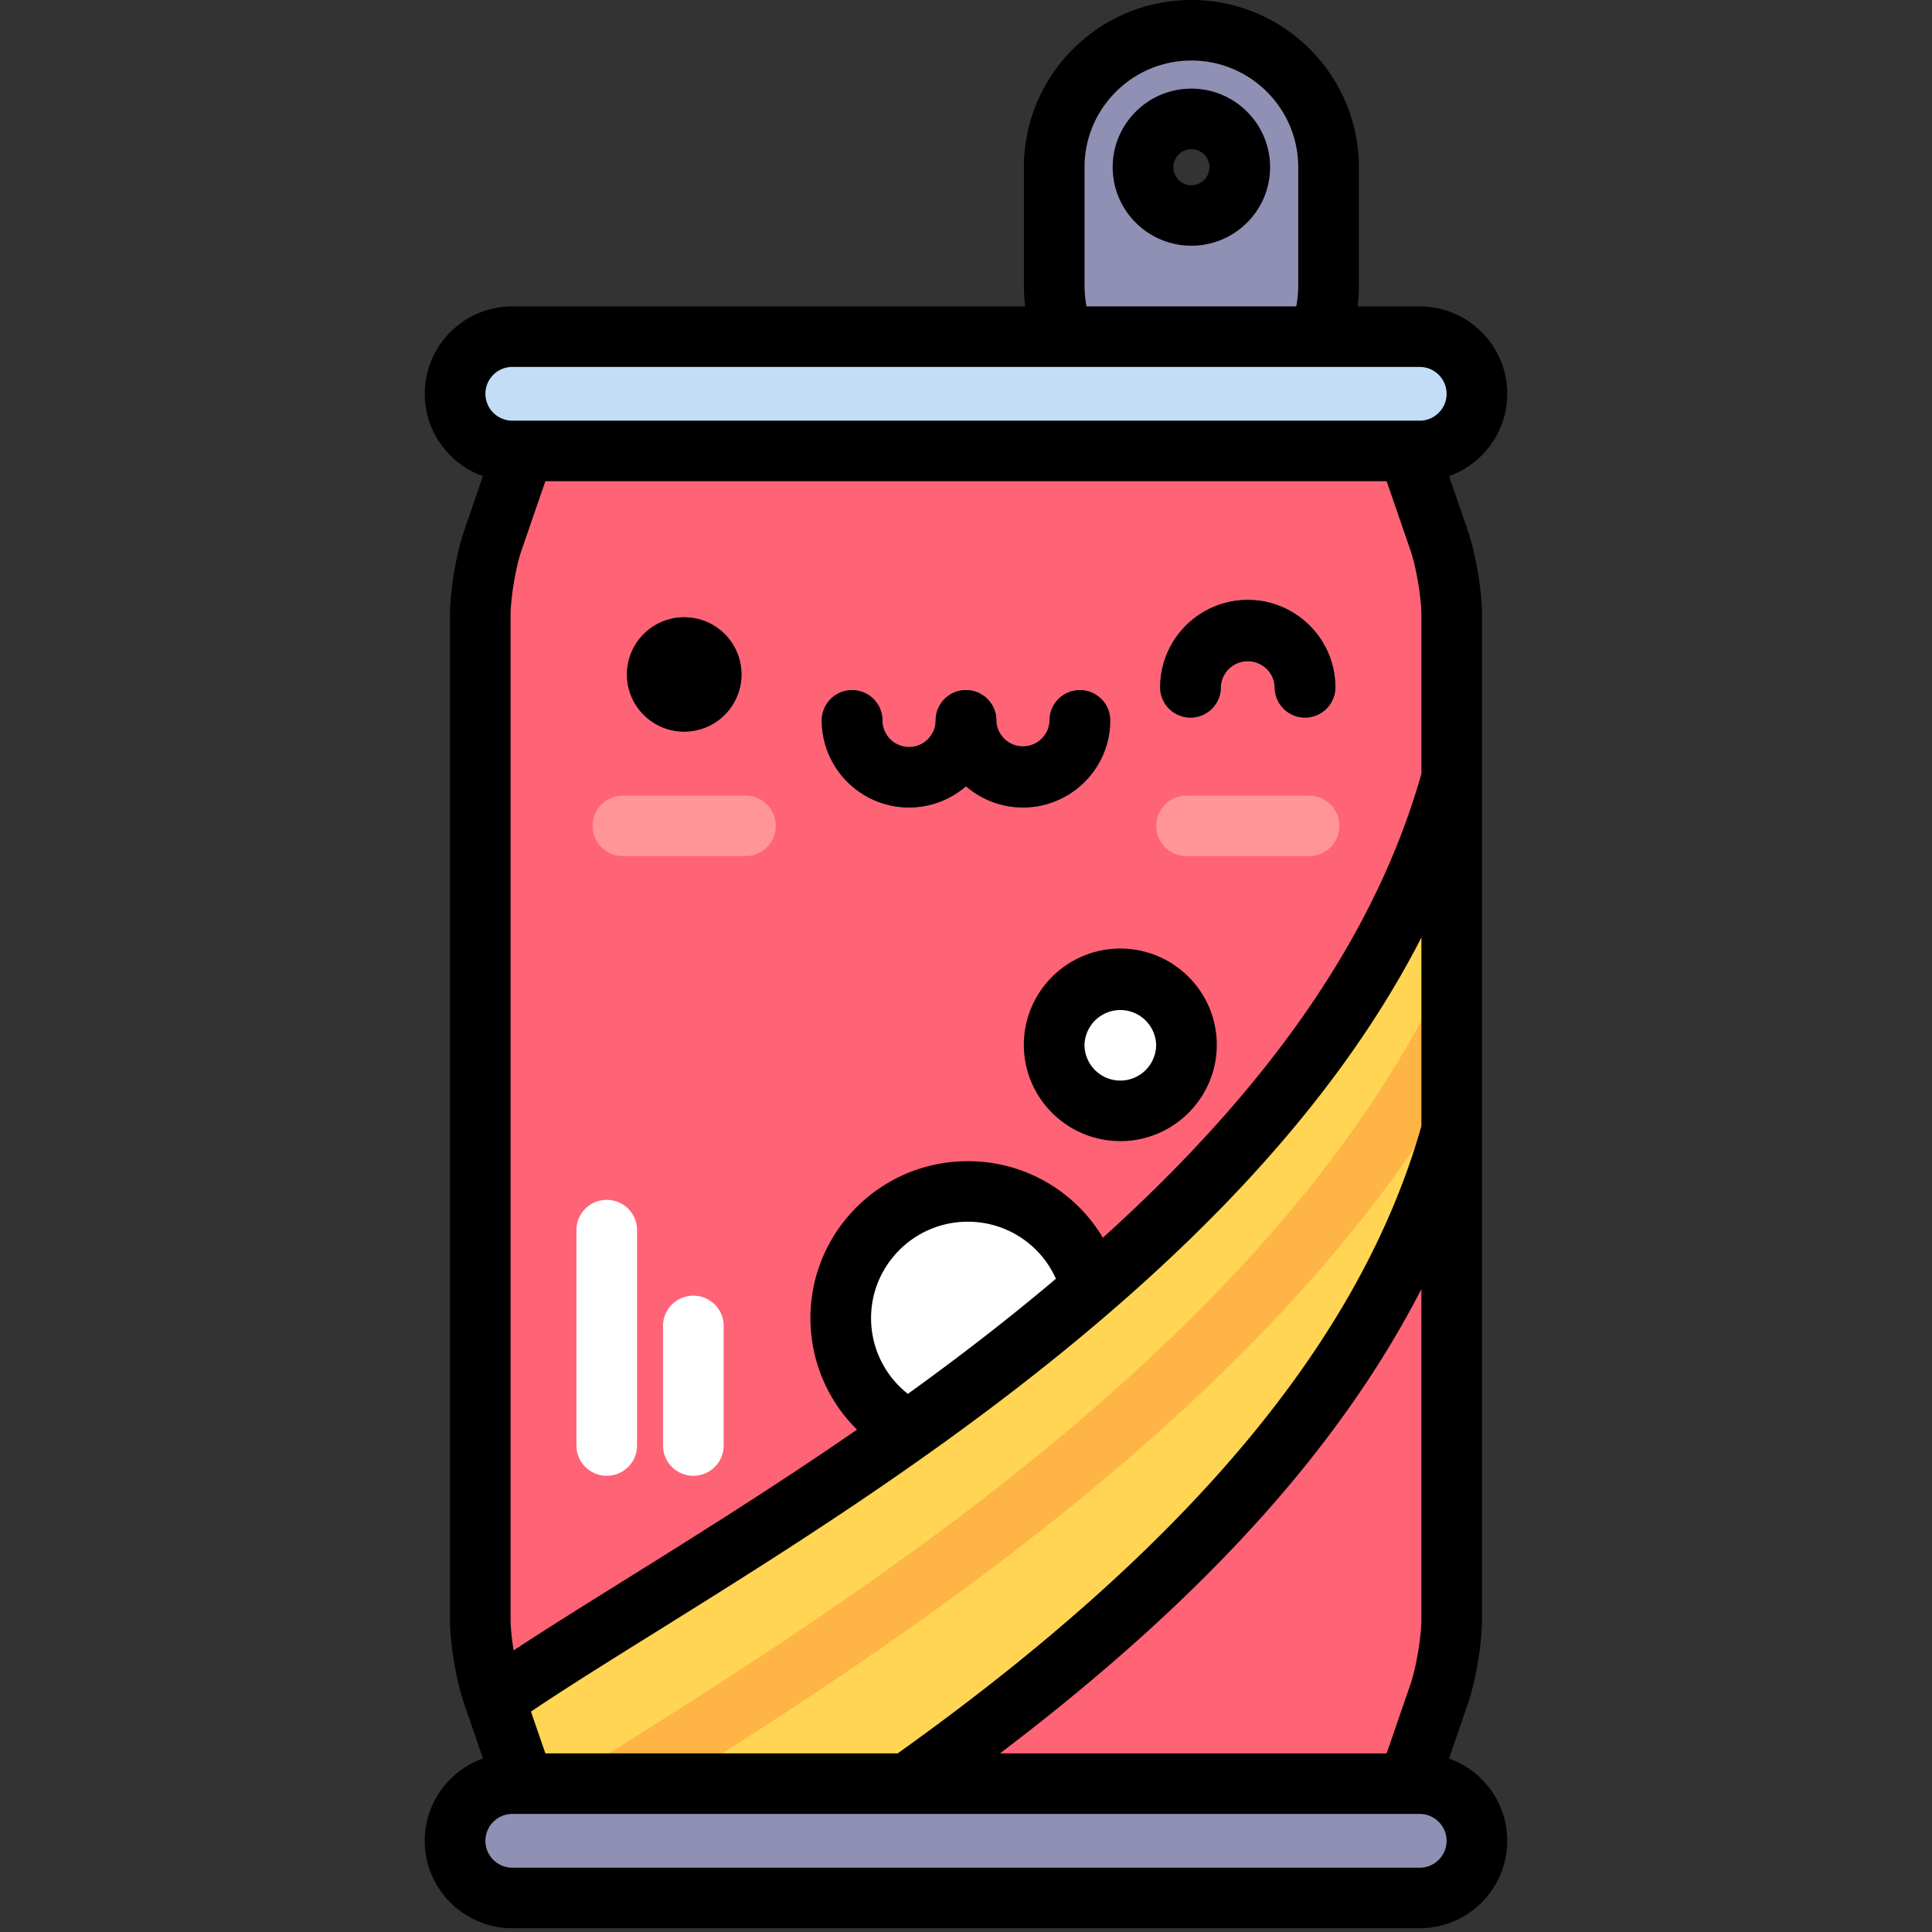
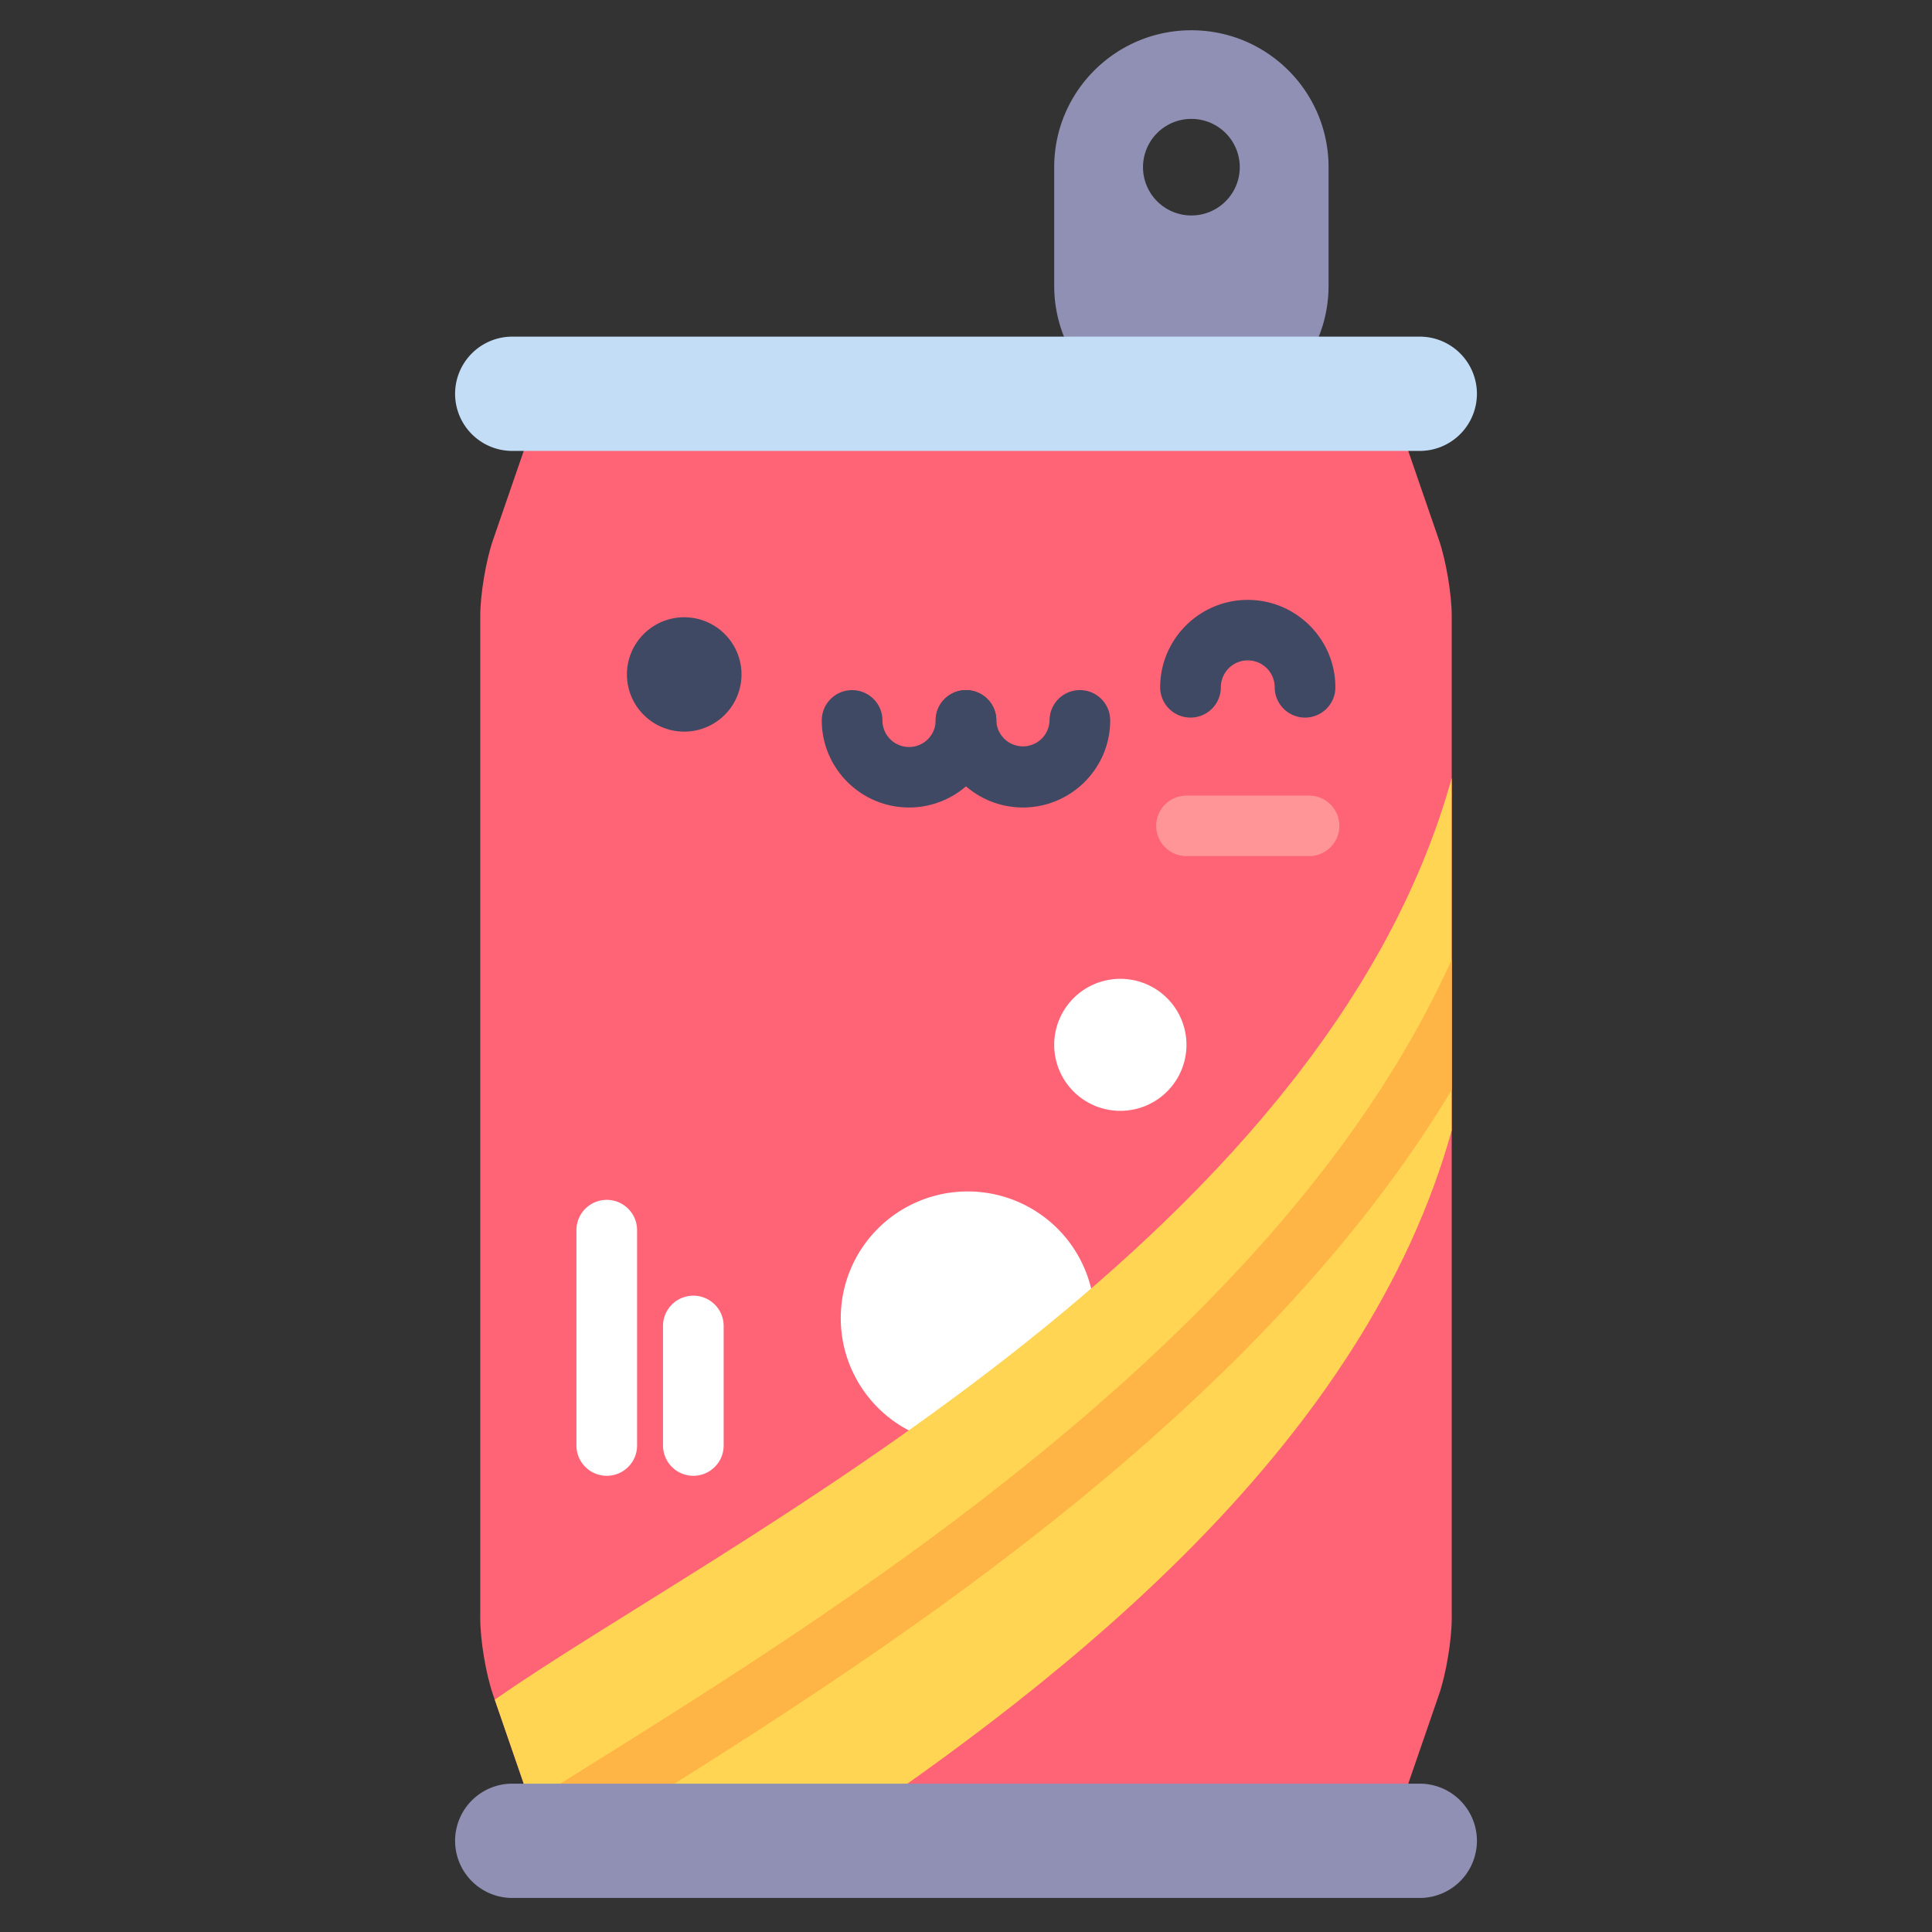
<svg xmlns="http://www.w3.org/2000/svg" class="icon" width="200px" height="200.00px" viewBox="0 0 1024 1024" version="1.1">
  <rect x="0" y="0" width="1024" height="1024" fill="#333333" stroke="none" />
  <path d="M631.456 16.04c-40.152 0-72.704 32.488-72.704 72.56v62.88c0 40.064 32.552 72.56 72.704 72.56 40.16 0 72.704-32.488 72.704-72.56v-62.88c0-40.072-32.544-72.56-72.704-72.56z m0 98.16a25.616 25.616 0 0 1-25.64-25.6 25.616 25.616 0 0 1 25.648-25.584 25.616 25.616 0 0 1 25.64 25.592 25.616 25.616 0 0 1-25.648 25.592z" fill="#9090B5" />
  <path d="M742.664 228.152c-3.68-10.696-15.968-19.44-27.304-19.44H308.624c-11.328 0-23.616 8.752-27.296 19.44l-20.08 58.224c-3.68 10.688-6.704 28.68-6.704 40v531.64c0 11.304 3.016 29.304 6.704 39.992l20.08 58.224c3.68 10.696 15.968 19.44 27.296 19.44H715.36c11.328 0 23.624-8.752 27.304-19.44l20.08-58.224c3.68-10.688 6.696-28.688 6.696-40V326.376c0-11.304-3.016-29.304-6.704-40l-20.072-58.216z" fill="#FF6376" />
  <path d="M445.616 698.648a67.288 67.16 0 1 0 134.576 0 67.288 67.16 0 1 0-134.576 0Z" fill="#FFFFFF" />
  <path d="M558.744 553.784a35.056 34.984 0 1 0 70.112 0 35.056 34.984 0 1 0-70.112 0Z" fill="#FFFFFF" />
  <path d="M262.24 900.872l19.08 55.36c3.688 10.696 15.976 19.44 27.304 19.44h128.24c133.384-88.96 287.072-212.824 332.576-376.528V412.392c-69.384 249.616-390.344 406.608-507.2 488.48z" fill="#FFD553" />
  <path d="M572.64 752.56c-90.688 77.472-189.952 139.36-269.712 189.08l-21.92 13.68 0.32 0.912c3.68 10.696 15.968 19.44 27.296 19.44h0.4l10.936-6.816c80.664-50.296 181.056-112.888 273.584-191.92C670.712 711.024 728.864 645.184 769.44 577.6v-68.92c-37.584 83.032-102.248 163.12-196.8 243.88z" fill="#FFB446" />
  <path d="M752.448 239a30.32 30.32 0 0 0 30.352-30.288 30.32 30.32 0 0 0-30.352-30.288H271.552a30.32 30.32 0 0 0-30.344 30.288 30.32 30.32 0 0 0 30.344 30.288h480.896z" fill="#C3DDF7" />
  <path d="M752.448 945.376a30.32 30.32 0 0 1 30.352 30.296 30.32 30.32 0 0 1-30.352 30.288H271.552a30.32 30.32 0 0 1-30.344-30.288 30.32 30.32 0 0 1 30.344-30.296h480.896z" fill="#9090B5" />
  <path d="M332.288 357.472a30.36 30.304 0 1 0 60.72 0 30.36 30.304 0 1 0-60.72 0Z" fill="#3F4963" />
-   <path d="M395.128 453.76h-64.96a16.056 16.056 0 0 1-16.08-16.04c0-8.856 7.2-16.04 16.08-16.04h64.96c8.88 0 16.072 7.184 16.072 16.04 0 8.856-7.2 16.04-16.072 16.04z" fill="#FF9596" />
  <path d="M481.816 427.984c-25.504 0-46.256-20.712-46.256-46.16 0-8.864 7.2-16.048 16.072-16.048 8.88 0 16.072 7.184 16.072 16.04a14.112 14.112 0 0 0 28.224 0c0-8.856 7.2-16.04 16.072-16.04 8.88 0 16.072 7.184 16.072 16.04 0 25.456-20.744 46.168-46.256 46.168z" fill="#3F4963" />
  <path d="M542.184 427.984c-25.504 0-46.256-20.712-46.256-46.16 0-8.864 7.2-16.048 16.072-16.048 8.88 0 16.072 7.184 16.072 16.04a14.112 14.112 0 0 0 28.216 0c0-8.856 7.2-16.04 16.08-16.04 8.872 0 16.064 7.184 16.064 16.04 0.008 25.456-20.744 46.168-46.248 46.168z" fill="#3F4963" />
  <path d="M693.816 453.76H628.88a16.056 16.056 0 0 1-16.072-16.04c0-8.856 7.2-16.04 16.072-16.04h64.944c8.88 0 16.08 7.184 16.08 16.04a16.056 16.056 0 0 1-16.08 16.04z" fill="#FF9596" />
  <path d="M691.704 380.336a16.056 16.056 0 0 1-16.08-16.04 14.28 14.28 0 0 0-28.56 0c0 8.864-7.192 16.04-16.072 16.04a16.056 16.056 0 0 1-16.072-16.04c0-25.544 20.832-46.336 46.432-46.336s46.424 20.784 46.424 46.336c0 8.864-7.2 16.04-16.08 16.04z" fill="#3F4963" />
  <path d="M321.584 782.2a16.056 16.056 0 0 1-16.064-16.04V652c0-8.864 7.192-16.048 16.064-16.048 8.88 0 16.08 7.184 16.08 16.04V766.16c0 8.864-7.2 16.04-16.08 16.04zM367.48 782.2a16.056 16.056 0 0 1-16.072-16.04v-63.384c0-8.856 7.2-16.04 16.08-16.04 8.872 0 16.064 7.184 16.064 16.04v63.384c0 8.864-7.2 16.04-16.072 16.04z" fill="#FFFFFF" />
-   <path d="M768.008 932.024l9.928-28.8c4.248-12.32 7.576-32.184 7.576-45.208V326.368c0-13.024-3.32-32.88-7.576-45.208l-9.92-28.8c17.96-6.4 30.856-23.544 30.856-43.648 0-25.544-20.824-46.32-46.424-46.32h-32.904c0.448-3.6 0.688-7.248 0.688-10.92v-62.864C720.24 39.752 680.408 0 631.456 0S542.696 39.752 542.696 88.608v62.864c0 3.68 0.24 7.312 0.688 10.912H271.56c-25.6 0-46.432 20.784-46.432 46.328 0 20.096 12.896 37.24 30.856 43.648l-9.928 28.8c-4.248 12.32-7.584 32.176-7.584 45.208v531.648c0 13.04 3.336 32.896 7.584 45.216l9.928 28.8c-17.96 6.4-30.856 23.552-30.856 43.648 0 25.544 20.824 46.32 46.424 46.32h480.896c25.6 0 46.424-20.776 46.424-46.32 0-20.104-12.896-37.256-30.864-43.656zM574.832 88.608c0-31.168 25.408-56.528 56.632-56.528 31.224 0 56.624 25.36 56.624 56.528v62.864c0 3.704-0.352 7.344-1.048 10.912H575.888a56.896 56.896 0 0 1-1.056-10.912v-62.864zM752.448 989.92H271.56a14.272 14.272 0 0 1-14.28-14.24c0-7.864 6.4-14.256 14.272-14.256h480.896c7.872 0 14.28 6.4 14.28 14.256s-6.408 14.24-14.28 14.24z m-276.664-60.584H289.056l-7.64-22.152c18.272-12.304 40.616-26.24 65.88-41.984 74.096-46.208 166.32-103.704 249.84-177.368 71.296-62.88 122.936-125.92 156.24-190.936v99.952c-32.216 113.336-123.064 222.16-277.592 332.488z m277.584-246.104v174.784c0 9.52-2.72 25.768-5.832 34.776l-12.6 36.544H530c54.88-41.656 100.12-82.464 137.48-123.92 35.936-39.872 64.616-80.744 85.888-122.184zM461.68 698.656c0-28.184 22.976-51.12 51.216-51.12a51.024 51.024 0 0 1 46.76 30.232c-25.696 21.736-52.12 42.04-78.464 61.008a51.04 51.04 0 0 1-19.512-40.12z m122.872-42.64a83.12 83.12 0 0 0-71.656-40.56c-45.968 0-83.36 37.32-83.36 83.2 0 22.544 9.12 43.68 24.704 59.088-43.584 30.088-86.184 56.672-123.984 80.24-21.632 13.488-41.152 25.664-58.024 36.752-0.984-6.096-1.616-12.176-1.616-16.72V326.368c0-9.52 2.728-25.768 5.84-34.776l12.6-36.544h445.888l12.6 36.544c3.112 9.008 5.832 25.264 5.832 34.776v83.752c-24 84.456-79.272 165.008-168.824 245.904zM752.448 222.96H271.56A14.28 14.28 0 0 1 257.28 208.72c0-7.856 6.4-14.24 14.272-14.24h480.896c7.872 0 14.28 6.384 14.28 14.24s-6.408 14.248-14.28 14.248zM631.464 130.24c23 0 41.712-18.672 41.712-41.632 0-22.96-18.72-41.632-41.72-41.632s-41.712 18.672-41.712 41.632c0 22.96 18.72 41.632 41.712 41.632z m0-51.184c5.272 0 9.568 4.288 9.568 9.552a9.568 9.568 0 0 1-19.136 0c0-5.264 4.288-9.552 9.56-9.552zM362.64 327.168a30.336 30.336 0 0 0-30.36 30.304c0 16.736 13.6 30.304 30.36 30.304a30.336 30.336 0 0 0 30.36-30.304c0-16.736-13.592-30.304-30.36-30.304z m225.792 54.648c0-8.856-7.2-16.04-16.072-16.04-8.88 0-16.072 7.184-16.072 16.04a14.112 14.112 0 0 1-28.216 0c0-8.856-7.2-16.04-16.08-16.04-8.88 0-16.064 7.184-16.064 16.04a14.112 14.112 0 0 1-28.224 0c0-8.856-7.2-16.04-16.08-16.04-8.88 0-16.072 7.184-16.072 16.04 0 25.456 20.76 46.168 46.264 46.168a46.072 46.072 0 0 0 30.184-11.256 46.08 46.08 0 0 0 30.184 11.256c25.496 0 46.248-20.712 46.248-46.16z m5.36 120.936c-28.2 0-51.136 22.888-51.136 51.032 0 28.136 22.936 51.032 51.136 51.032 28.192 0 51.128-22.896 51.128-51.04 0-28.136-22.936-51.024-51.128-51.024z m0 69.976a18.992 18.992 0 0 1-18.984-18.944 18.992 18.992 0 0 1 37.968 0 18.992 18.992 0 0 1-18.984 18.944z m67.552-254.768c-25.6 0-46.432 20.784-46.432 46.336 0 8.864 7.2 16.04 16.072 16.04 8.88 0 16.072-7.176 16.072-16.04a14.288 14.288 0 0 1 28.56 0c0 8.864 7.2 16.04 16.08 16.04 8.872 0 16.064-7.176 16.064-16.04 0-25.552-20.824-46.336-46.416-46.336z" fill="#000000" />
</svg>